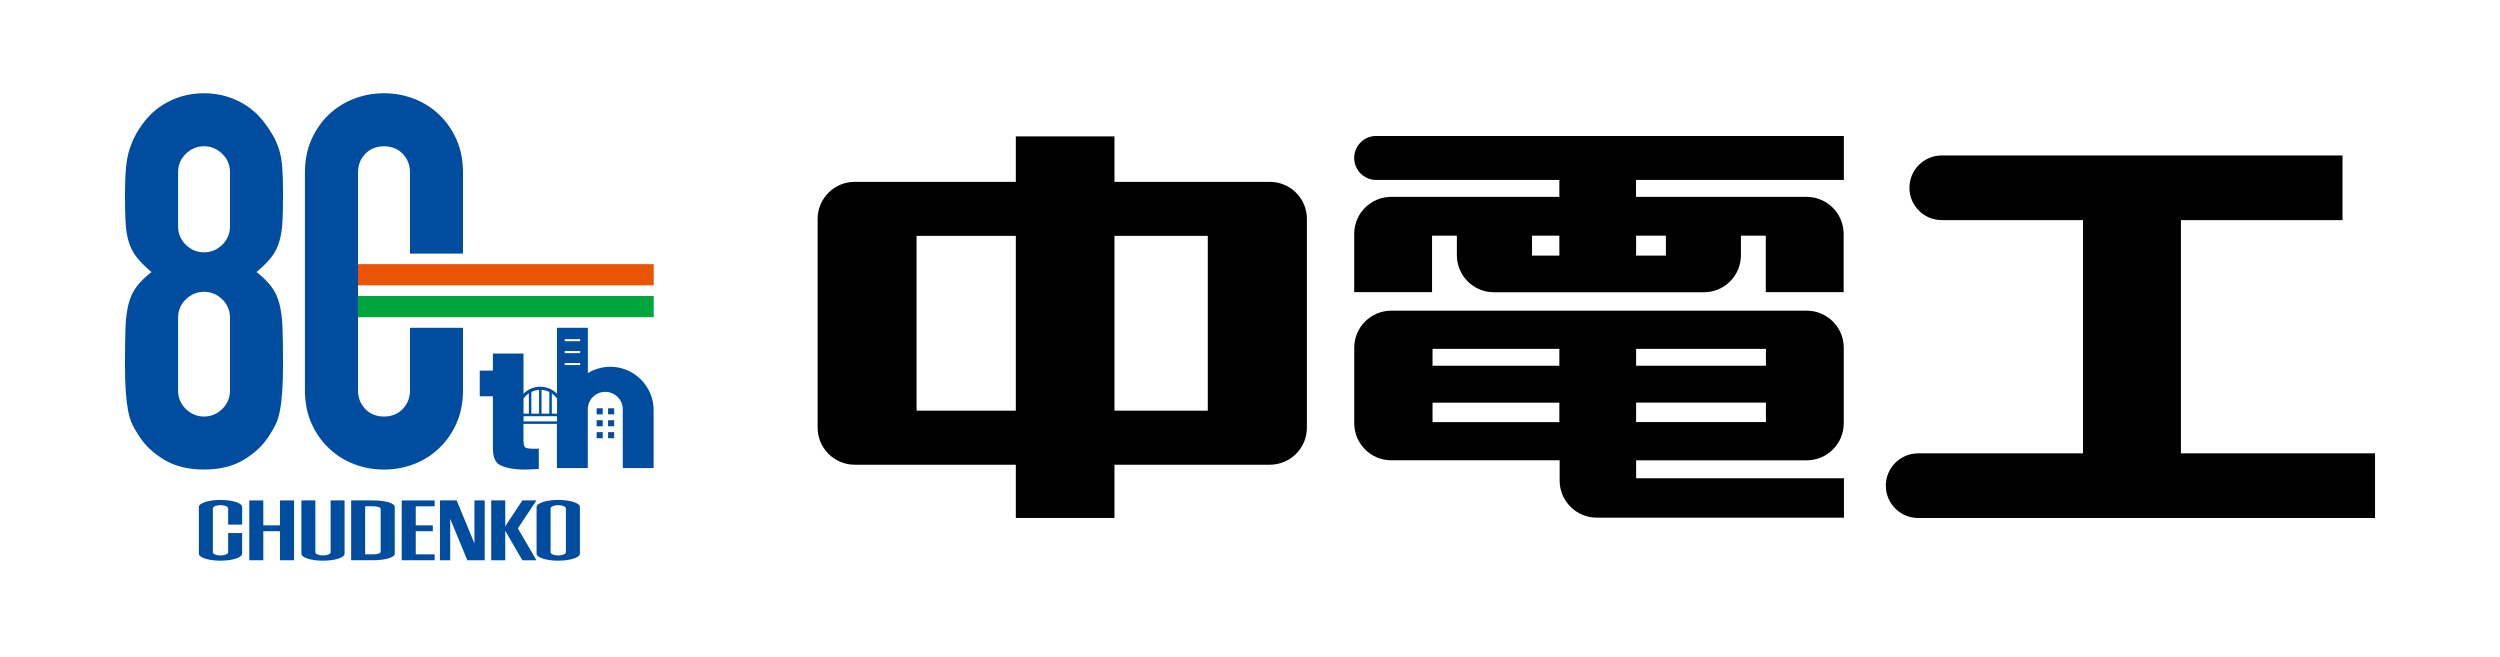
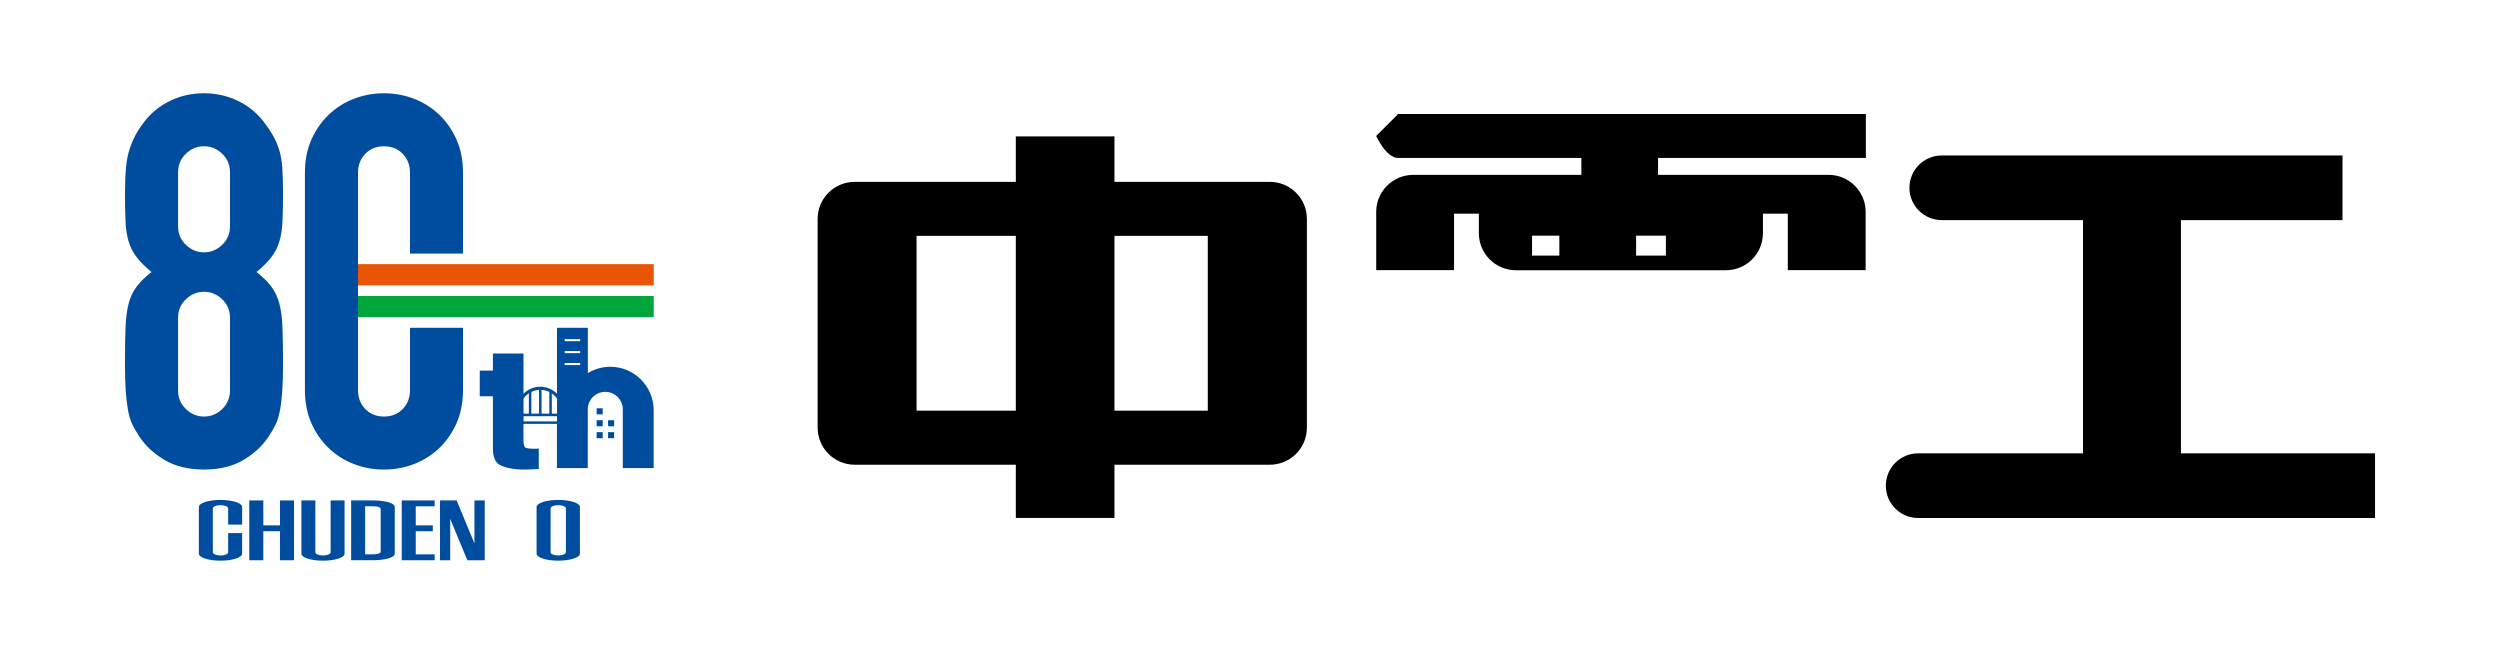
<svg xmlns="http://www.w3.org/2000/svg" id="_レイヤー_1" data-name=" レイヤー 1" viewBox="0 0 700 184">
  <defs>
    <style>
      .cls-1 {
        fill: none;
      }

      .cls-2 {
        fill: #e95504;
      }

      .cls-3 {
        fill: #00a63c;
      }

      .cls-4 {
        fill: #004da0;
      }
    </style>
  </defs>
  <g id="_レイヤー_2" data-name=" レイヤー 2">
    <g id="_レイヤー_3" data-name=" レイヤー 3">
      <rect class="cls-1" width="700" height="184" />
    </g>
  </g>
  <g>
    <g>
      <path class="cls-4" d="M35,54.05c0-2.81.1-5.21.29-7.2.19-1.99.53-3.71,1.02-5.17.49-1.45,1.04-2.77,1.67-3.93.63-1.16,1.43-2.38,2.4-3.64,1.94-2.52,4.37-4.49,7.28-5.89,2.91-1.41,6.06-2.11,9.46-2.11s6.55.71,9.46,2.11c2.91,1.41,5.33,3.37,7.28,5.89.97,1.26,1.79,2.47,2.47,3.64.68,1.16,1.26,2.47,1.75,3.93.48,1.45.8,3.18.95,5.17.15,1.99.22,4.39.22,7.2,0,3.11-.05,5.73-.15,7.86-.1,2.13-.39,4.03-.87,5.67-.49,1.65-1.24,3.13-2.26,4.44-1.02,1.31-2.4,2.69-4.15,4.15,1.75,1.36,3.13,2.72,4.15,4.07,1.02,1.36,1.77,2.96,2.26,4.8.48,1.84.78,4.1.87,6.77.09,2.67.15,5.94.15,9.82,0,3.2-.07,5.85-.22,7.93-.15,2.09-.36,3.91-.66,5.46-.29,1.55-.71,2.86-1.24,3.93-.53,1.07-1.19,2.18-1.96,3.35-1.65,2.53-3.98,4.68-6.99,6.48-3.01,1.8-6.69,2.69-11.06,2.69s-8.05-.9-11.06-2.69c-3.01-1.79-5.34-3.95-6.99-6.48-.78-1.16-1.43-2.28-1.96-3.35-.53-1.07-.95-2.38-1.24-3.93-.29-1.55-.51-3.37-.66-5.46-.15-2.09-.22-4.73-.22-7.93,0-3.88.05-7.15.15-9.82.1-2.67.39-4.92.87-6.77.48-1.84,1.24-3.44,2.26-4.8,1.02-1.36,2.4-2.72,4.15-4.07-1.75-1.46-3.13-2.84-4.15-4.15-1.02-1.31-1.77-2.79-2.26-4.44-.49-1.65-.78-3.54-.87-5.67-.1-2.13-.15-4.75-.15-7.86ZM64.4,48.23c0-2.04-.73-3.76-2.18-5.17-1.46-1.4-3.15-2.11-5.09-2.11s-3.64.71-5.09,2.11c-1.46,1.41-2.18,3.13-2.18,5.17v15.14c0,2.04.73,3.76,2.18,5.17,1.45,1.41,3.15,2.11,5.09,2.11s3.64-.7,5.09-2.11c1.45-1.4,2.18-3.13,2.18-5.17v-15.14ZM64.4,88.98c0-2.04-.73-3.76-2.18-5.17-1.46-1.4-3.15-2.11-5.09-2.11s-3.64.71-5.09,2.11c-1.46,1.41-2.18,3.13-2.18,5.17v20.37c0,2.04.73,3.76,2.18,5.17,1.45,1.41,3.15,2.11,5.09,2.11s3.64-.7,5.09-2.11c1.45-1.41,2.18-3.13,2.18-5.17v-20.37Z" />
      <path class="cls-4" d="M114.8,91.78v17.43c0,2.14-.68,3.91-2.04,5.31-1.36,1.41-3.11,2.11-5.24,2.11s-3.88-.7-5.24-2.11c-1.36-1.41-2.04-3.18-2.04-5.31v-60.83c0-2.13.68-3.9,2.04-5.31,1.36-1.41,3.1-2.11,5.24-2.11s3.88.71,5.24,2.11c1.36,1.41,2.04,3.18,2.04,5.31v22.62h14.84v-22.62c0-3.49-.61-6.6-1.82-9.31-1.21-2.72-2.84-5.04-4.88-6.99-2.04-1.94-4.39-3.42-7.06-4.44-2.67-1.02-5.46-1.53-8.37-1.53s-5.7.51-8.37,1.53c-2.67,1.02-5.02,2.5-7.06,4.44-2.04,1.94-3.66,4.27-4.88,6.99-1.21,2.72-1.82,5.82-1.82,9.31v60.83c0,3.49.61,6.6,1.82,9.31,1.21,2.72,2.84,5.05,4.88,6.99,2.04,1.94,4.39,3.42,7.06,4.44,2.67,1.02,5.46,1.53,8.37,1.53s5.7-.51,8.37-1.53c2.67-1.02,5.02-2.5,7.06-4.44,2.04-1.94,3.66-4.27,4.88-6.99,1.21-2.72,1.82-5.82,1.82-9.31v-17.43h-14.84Z" />
      <g>
        <rect class="cls-2" x="100.24" y="73.96" width="82.8" height="5.94" />
        <rect class="cls-3" x="100.24" y="82.87" width="82.8" height="5.94" />
      </g>
      <path class="cls-4" d="M170.88,102.7c-2.3,0-4.44.65-6.28,1.76v-12.68h-8.64v18.47c-1.2-1.21-2.85-1.97-4.69-1.97s-3.49.75-4.69,1.97v-11.26h-8.57v4.77h-3.68v7.2h3.68v14.56c0,1.83.39,3.18,1.16,4.06,1.19,1.38,5.16,2.01,8.42,1.88l3.27-.13v-5.73c-.23.02-.46.03-.69.04-.23,0-.46.01-.67.01-1.4,0-2.24-.15-2.52-.44-.27-.3-.41-1.04-.41-2.25v-4.27h9.37v12.36h8.64v-16.43c0-2.71,2.19-4.9,4.9-4.9h0c2.71,0,4.9,2.19,4.9,4.9v16.43h0s8.64,0,8.64,0v-16.19c0-6.72-5.45-12.17-12.17-12.17ZM151.63,109.17c.78.05,1.52.25,2.18.58v6.07h-2.18v-6.65ZM148.78,109.74c.66-.32,1.39-.52,2.16-.57v6.65h-2.16v-6.09ZM146.59,111.6c.4-.58.9-1.08,1.49-1.47v5.69h-1.49v-4.22ZM155.97,118h-9.37v-1.47h9.37v1.47ZM155.97,115.82h-1.46v-5.67c.57.39,1.06.88,1.46,1.45v4.22ZM162.44,102.21h-4.32v-.57h4.32v.57ZM162.44,98.87h-4.32v-.57h4.32v.57ZM162.44,95.53h-4.32v-.57h4.32v.57Z" />
      <g>
-         <rect class="cls-4" x="170.26" y="114.32" width="1.7" height="1.7" />
        <rect class="cls-4" x="167.06" y="114.32" width="1.7" height="1.7" />
      </g>
      <g>
        <rect class="cls-4" x="170.26" y="117.66" width="1.7" height="1.7" />
        <rect class="cls-4" x="167.06" y="117.66" width="1.7" height="1.7" />
      </g>
      <g>
        <rect class="cls-4" x="170.26" y="121" width="1.7" height="1.7" />
        <rect class="cls-4" x="167.06" y="121" width="1.7" height="1.7" />
      </g>
      <g>
        <polygon class="cls-4" points="132.84 152.15 127.86 140.12 126.06 140.12 123.93 140.12 123.19 140.12 123.19 156.87 126.06 156.87 126.06 145.28 130.86 156.87 132.84 156.87 134.79 156.87 135.72 156.87 135.72 140.12 132.84 140.12 132.84 152.15" />
        <path class="cls-4" d="M92.58,154.62c0,.5-.96.91-2.14.91s-2.14-.4-2.14-.91v-14.5h-3.91v14.91c0,1.08,2.61,1.96,6.05,1.96s6.04-.88,6.04-1.96v-14.91h-3.9v14.5Z" />
        <polygon class="cls-4" points="78.39 147.1 73.73 147.1 73.73 140.12 69.8 140.12 69.8 156.87 73.73 156.87 73.73 148.74 78.39 148.74 78.39 156.87 82.33 156.87 82.33 140.12 78.39 140.12 78.39 147.1" />
        <polygon class="cls-4" points="115.34 140.12 112.48 140.12 112.48 156.87 115.34 156.87 116.41 156.87 121.7 156.87 121.7 155.22 116.41 155.22 116.41 148.74 121.19 148.74 121.19 147.1 116.41 147.1 116.41 141.77 121.7 141.77 121.7 140.12 116.41 140.12 115.34 140.12" />
-         <polygon class="cls-4" points="146.26 140.12 141.47 147.36 141.47 140.12 137.54 140.12 137.54 156.87 141.47 156.87 141.47 148.63 146.26 156.87 150.2 156.87 145.01 147.95 150.2 140.12 146.26 140.12" />
        <path class="cls-4" d="M104.51,140.12h0s-2.26,0-2.26,0h-3.93v16.74h6.2c3.33,0,6.01-.76,6.01-1.83v-13.09c0-1.08-2.69-1.81-6.01-1.82ZM106.59,154.47c0,.5-.96.74-2.14.74h0s-2.21,0-2.21,0v-13.45h2.21c1.18,0,2.14.24,2.14.75v11.96Z" />
        <path class="cls-4" d="M63.88,149.26v5.36c0,.5-.96.91-2.14.91s-2.14-.4-2.14-.91v-12.27c0-.49.96-.91,2.14-.91s2.14.41,2.14.91v4.54h3.92v-4.95c0-1.08-2.71-1.96-6.06-1.96s-6.06.88-6.06,1.96v13.09c0,1.08,2.71,1.96,6.06,1.96s6.06-.88,6.06-1.96v-5.77h-3.92Z" />
        <path class="cls-4" d="M156.31,139.98c-3.35,0-6.07.88-6.07,1.96v13.09c0,1.08,2.72,1.96,6.07,1.96s6.06-.88,6.06-1.96v-13.09c0-1.08-2.71-1.96-6.06-1.96ZM158.45,154.62c0,.5-.96.91-2.14.91s-2.14-.4-2.14-.91v-12.27c0-.49.96-.91,2.14-.91s2.14.41,2.14.91v12.27Z" />
      </g>
    </g>
    <g>
      <path d="M610.66,126.93V61.63h45.24v-18.1h-112.21c-5,0-9.05,4.05-9.05,9.05s4.05,9.05,9.05,9.05h39.55v65.31h-46.16c-5,0-9.05,4.05-9.05,9.05s4.05,9.05,9.05,9.05h127.93v-18.1h-54.34Z" />
      <path d="M365.93,61.29c0-5.73-4.64-10.37-10.37-10.37h-43.51v-12.73h-27.62v12.73h-45.12c-5.73,0-10.37,4.65-10.37,10.37v58.46c0,5.73,4.65,10.37,10.37,10.37h45.12v14.9h27.62v-14.9h43.51c5.73,0,10.37-4.64,10.37-10.37v-58.46ZM256.64,114.99v-48.94h27.79v48.94h-27.79ZM312.05,66.05h26.13v48.94h-26.13v-48.94Z" />
      <g>
-         <path d="M385.33,38.07c-3.4,0-6.16,2.76-6.16,6.16s2.76,6.16,6.16,6.16h51.29v4.73h-47.07c-5.65,0-10.24,4.51-10.37,10.13v16.55s21.79,0,21.79,0v-15.82h6.95v5.48c.01,5.73,4.65,10.37,10.38,10.37h58.79c5.73,0,10.37-4.64,10.37-10.37v-5.48s6.96,0,6.96,0v15.82h21.8v-16.55c-.14-5.62-4.73-10.13-10.37-10.13h-47.76v-4.73h58.19v-12.31h-130.96ZM436.62,71.57h-7.65v-5.59h7.65v5.59ZM466.45,65.98v5.59h-8.34v-5.59h8.34Z" />
-         <path d="M458.11,128.89h47.77c5.73,0,10.37-4.65,10.37-10.38v-.05s0,0,0,0v-21.27h0c-.09-5.65-4.7-10.2-10.37-10.2h-116.32c-5.67,0-10.28,4.55-10.37,10.2h0v21.27h0v.05c0,5.73,4.64,10.37,10.37,10.37h0s47.14,0,47.14,0v5.78c.06,5.68,4.68,10.28,10.38,10.28h69.23v-11.03h-58.19v-5.03ZM458.11,97.68h36.35v4.73h-36.35v-4.73ZM458.11,112.73h36.35v5.45h-36.35v-5.45ZM436.62,118.19h-35.51v-5.45h35.51v5.45ZM436.62,102.41h-35.51v-4.73h35.51v4.73Z" />
+         <path d="M385.33,38.07s2.76,6.16,6.16,6.16h51.29v4.73h-47.07c-5.65,0-10.24,4.51-10.37,10.13v16.55s21.79,0,21.79,0v-15.82h6.95v5.48c.01,5.73,4.65,10.37,10.38,10.37h58.79c5.73,0,10.37-4.64,10.37-10.37v-5.48s6.96,0,6.96,0v15.82h21.8v-16.55c-.14-5.62-4.73-10.13-10.37-10.13h-47.76v-4.73h58.19v-12.31h-130.96ZM436.62,71.57h-7.65v-5.59h7.65v5.59ZM466.45,65.98v5.59h-8.34v-5.59h8.34Z" />
      </g>
    </g>
  </g>
</svg>